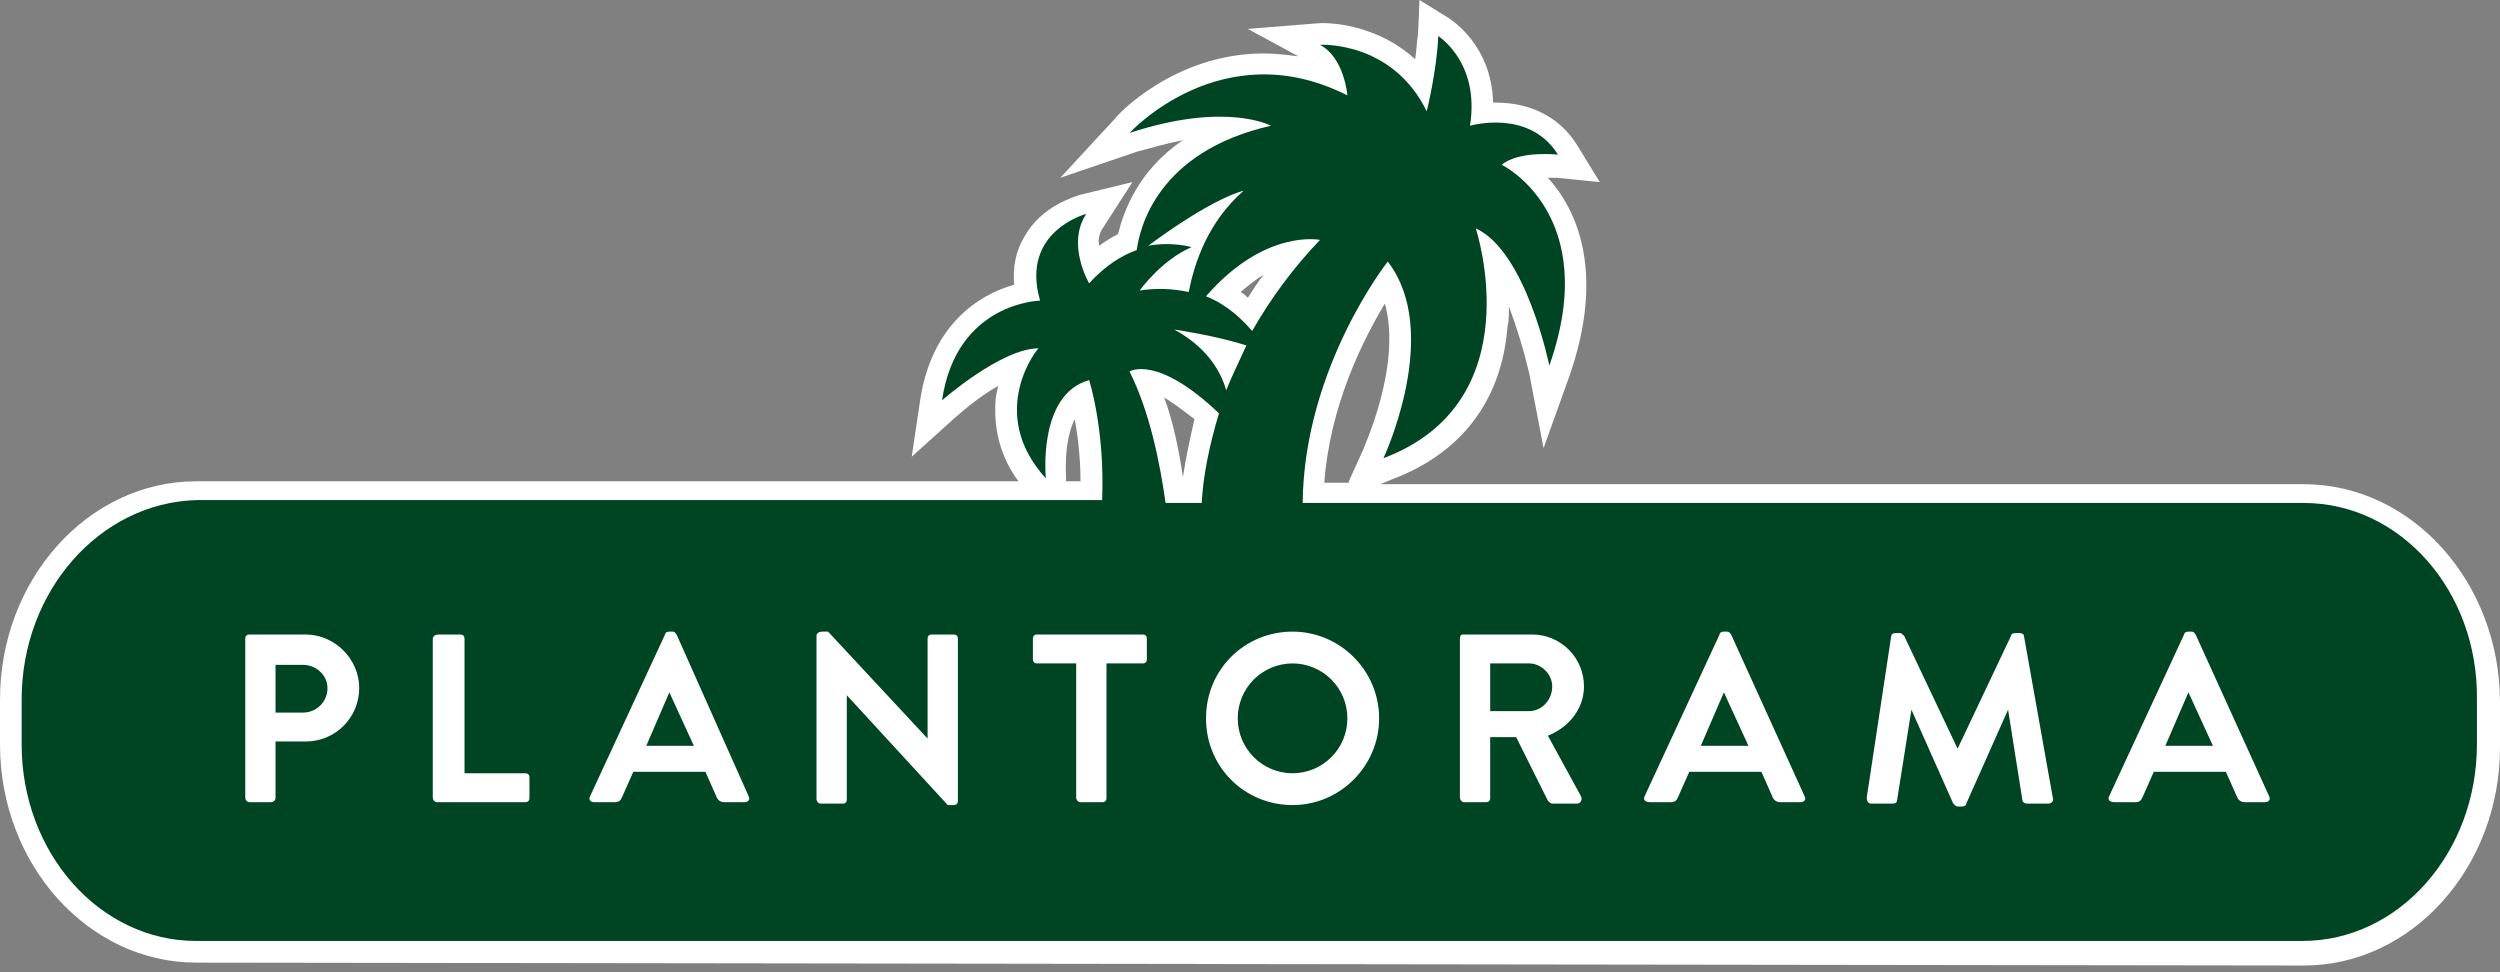
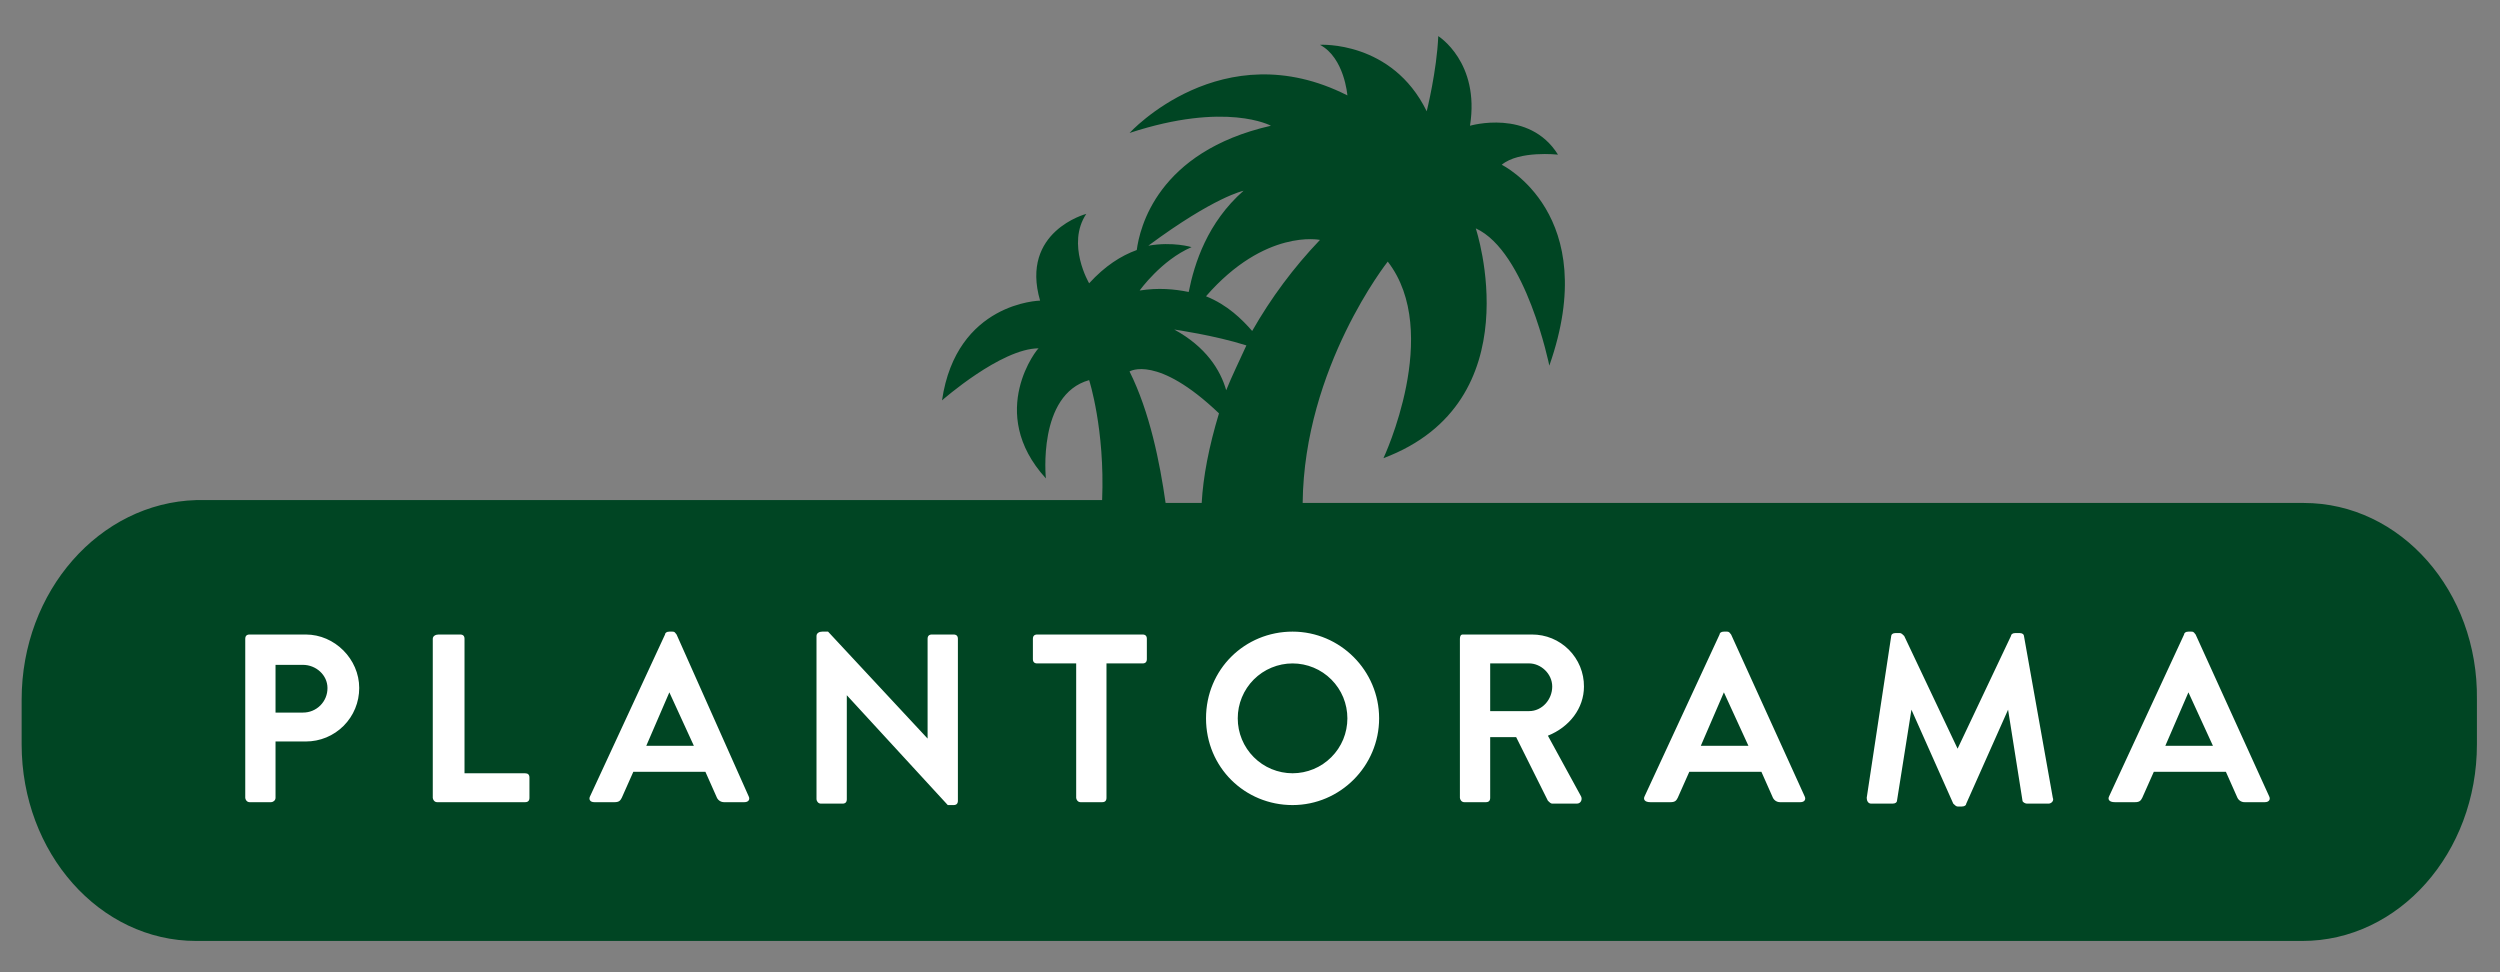
<svg xmlns="http://www.w3.org/2000/svg" width="108" height="42" viewBox="0 0 108 42" fill="none">
  <rect x="0" y="0" width="108" height="42" fill="#808080" stroke="none" />
-   <path d="M8.476 41.585C3.802 41.585 0 37.339 0 32.157V30.22C0 25.038 3.802 20.792 8.476 20.792H43.998C43.25 19.792 42.939 18.606 43.001 17.42C43.001 17.17 43.063 16.92 43.125 16.671C42.44 17.045 41.755 17.607 41.256 18.044L39.387 19.73L39.76 17.232C40.259 14.048 42.253 12.737 43.811 12.3C43.749 11.55 43.874 10.863 44.247 10.239C44.995 8.865 46.491 8.491 46.615 8.428L48.921 7.866L47.675 9.802C47.488 10.051 47.426 10.364 47.488 10.614C47.743 10.425 48.014 10.258 48.298 10.114C48.547 9.115 49.171 7.366 51.102 6.055C50.479 6.18 49.794 6.368 49.108 6.555L45.805 7.679L48.173 5.119C48.236 4.994 50.729 2.309 54.593 2.309C55.091 2.309 55.589 2.371 56.088 2.433L53.906 1.249L57.022 0.999H57.209C57.646 0.999 59.577 1.124 61.135 2.56C61.197 2.185 61.197 1.811 61.259 1.499L61.322 0L62.631 0.811C62.693 0.874 64.438 1.936 64.501 4.433H64.625C66.121 4.433 67.367 5.057 68.115 6.244L69.112 7.868L67.242 7.68H66.869C68.115 9.054 69.361 11.739 67.803 16.235L66.682 19.357L66.059 16.11C65.828 15.135 65.536 14.176 65.186 13.237C65.186 13.549 65.186 13.862 65.124 14.112C64.874 17.296 63.13 19.606 60.076 20.73L59.639 20.918H99.524C104.198 20.918 108 25.164 108 30.346V32.282C108 37.465 104.198 41.711 99.524 41.711L8.476 41.585ZM58.27 20.792L58.893 19.419C58.893 19.356 60.575 15.797 59.827 13.112C58.893 14.673 57.459 17.482 57.21 20.854H58.27V20.792ZM46.678 20.792C46.678 19.731 46.553 18.794 46.428 18.108C45.93 19.106 46.055 20.605 46.055 20.667V20.792H46.678V20.792ZM50.292 17.171C50.666 18.17 50.915 19.356 51.102 20.605C51.227 19.793 51.414 18.919 51.601 18.107C51.04 17.67 50.604 17.358 50.292 17.171V17.171ZM53.595 12.613C53.72 12.675 53.844 12.799 53.907 12.862C54.156 12.487 54.343 12.175 54.593 11.863C54.281 12.05 53.969 12.3 53.595 12.613Z" fill="white" />
-   <path d="M10.595 27.598C10.595 27.474 10.657 27.411 10.782 27.411H13.212C14.459 27.411 15.518 28.472 15.518 29.721C15.518 30.025 15.46 30.325 15.344 30.606C15.229 30.886 15.059 31.141 14.845 31.356C14.63 31.57 14.376 31.741 14.096 31.857C13.815 31.973 13.515 32.032 13.212 32.032H11.903V34.466C11.903 34.592 11.779 34.654 11.716 34.654H10.782C10.657 34.654 10.595 34.53 10.595 34.466V27.598ZM13.088 30.783C13.227 30.784 13.366 30.757 13.495 30.704C13.624 30.651 13.741 30.573 13.84 30.474C13.938 30.375 14.016 30.258 14.069 30.129C14.122 29.999 14.148 29.861 14.147 29.721C14.147 29.16 13.649 28.722 13.088 28.722H11.903V30.783H13.088Z" fill="white" />
  <path d="M11.716 34.779H10.781C10.595 34.779 10.47 34.654 10.47 34.466V27.598C10.47 27.411 10.594 27.286 10.781 27.286H13.211C14.52 27.286 15.642 28.348 15.642 29.659C15.642 30.97 14.583 32.094 13.212 32.094H12.028V34.466C12.028 34.654 11.904 34.779 11.716 34.779V34.779ZM10.781 27.473C10.749 27.475 10.719 27.489 10.696 27.512C10.673 27.535 10.659 27.565 10.657 27.597V34.466C10.657 34.529 10.719 34.591 10.781 34.591H11.716C11.778 34.591 11.84 34.529 11.84 34.466V31.906H13.212C13.507 31.907 13.8 31.849 14.072 31.736C14.345 31.624 14.593 31.458 14.802 31.249C15.01 31.04 15.175 30.792 15.287 30.519C15.399 30.246 15.457 29.954 15.455 29.659C15.455 28.472 14.458 27.473 13.212 27.473H10.781ZM13.087 30.844H11.778V28.597H13.087C13.71 28.597 14.271 29.096 14.271 29.721C14.271 30.345 13.773 30.844 13.087 30.844ZM12.028 30.657H13.149C13.281 30.659 13.411 30.634 13.533 30.584C13.655 30.535 13.766 30.461 13.859 30.368C13.952 30.275 14.025 30.164 14.074 30.042C14.124 29.92 14.149 29.79 14.147 29.658C14.147 29.158 13.71 28.721 13.149 28.721H12.028V30.657ZM18.758 27.598C18.758 27.474 18.821 27.411 18.945 27.411H19.88C20.005 27.411 20.067 27.474 20.067 27.598V33.406H22.684C22.809 33.406 22.871 33.468 22.871 33.592V34.466C22.871 34.592 22.809 34.654 22.684 34.654H18.883C18.759 34.654 18.696 34.53 18.696 34.466V27.598H18.758V27.598Z" fill="white" />
  <path d="M22.747 34.779H18.946C18.759 34.779 18.635 34.654 18.635 34.466V27.598C18.635 27.411 18.759 27.286 18.946 27.286H19.881C20.006 27.286 20.193 27.411 20.193 27.598V33.343H22.747C22.934 33.343 23.059 33.468 23.059 33.655V34.529C23.059 34.654 22.935 34.779 22.747 34.779V34.779ZM18.946 27.474C18.913 27.476 18.883 27.489 18.86 27.512C18.837 27.535 18.824 27.566 18.822 27.598V34.466C18.822 34.529 18.884 34.592 18.946 34.592H22.747C22.81 34.592 22.872 34.529 22.872 34.466V33.592C22.87 33.56 22.856 33.53 22.834 33.507C22.811 33.484 22.78 33.471 22.748 33.468H20.006V27.535C20.006 27.473 19.943 27.41 19.881 27.41H18.946V27.473L18.946 27.474ZM25.49 34.404L28.73 27.411C28.73 27.348 28.793 27.286 28.917 27.286H29.041C29.167 27.286 29.167 27.348 29.229 27.411L32.345 34.404C32.407 34.529 32.345 34.654 32.158 34.654H31.285C31.221 34.655 31.158 34.638 31.102 34.605C31.047 34.572 31.003 34.524 30.974 34.466L30.475 33.343H27.359L26.861 34.466C26.798 34.592 26.736 34.654 26.549 34.654H25.676C25.489 34.654 25.427 34.53 25.489 34.404H25.49ZM29.976 32.219L28.917 29.909L27.92 32.219H29.976Z" fill="white" />
  <path d="M32.158 34.779H31.285C31.098 34.779 30.973 34.654 30.911 34.529L30.413 33.468H27.421L26.923 34.529C26.861 34.654 26.736 34.779 26.549 34.779H25.676C25.552 34.779 25.489 34.717 25.427 34.655C25.397 34.62 25.38 34.575 25.38 34.529C25.38 34.483 25.397 34.439 25.427 34.404L28.605 27.348C28.667 27.224 28.729 27.161 28.854 27.161H28.979C29.166 27.161 29.228 27.285 29.228 27.348L32.407 34.342C32.437 34.376 32.454 34.421 32.454 34.467C32.454 34.513 32.437 34.557 32.407 34.592C32.344 34.716 32.282 34.779 32.157 34.779L32.158 34.779ZM27.297 33.28H30.537L31.099 34.467C31.161 34.592 31.223 34.592 31.285 34.592H32.158C32.22 34.592 32.22 34.592 32.22 34.529V34.404L29.042 27.411C29.042 27.348 28.979 27.348 28.979 27.348H28.855C28.792 27.348 28.792 27.348 28.792 27.411L25.552 34.404V34.529L25.614 34.592H26.486C26.611 34.592 26.674 34.529 26.674 34.467L27.297 33.28V33.28ZM30.101 32.281H27.733L28.855 29.783H28.979L30.101 32.281V32.281ZM27.982 32.094H29.79L28.855 30.096L27.982 32.095V32.094ZM35.336 27.474C35.336 27.348 35.398 27.286 35.523 27.286H35.772L40.072 31.906V27.598C40.072 27.474 40.134 27.411 40.259 27.411H41.194C41.319 27.411 41.381 27.474 41.381 27.598V34.592C41.381 34.716 41.319 34.779 41.194 34.779H40.945L36.583 30.034V34.529C36.583 34.654 36.52 34.717 36.395 34.717H35.461C35.336 34.717 35.274 34.592 35.274 34.529V27.474H35.336Z" fill="white" />
  <path d="M41.256 34.841H40.944L36.769 30.22V34.466C36.769 34.654 36.644 34.779 36.457 34.779H35.523C35.398 34.779 35.211 34.654 35.211 34.466V27.474C35.211 27.348 35.335 27.223 35.523 27.223H35.834L40.01 31.657V27.598C40.01 27.411 40.134 27.286 40.321 27.286H41.255C41.381 27.286 41.568 27.411 41.568 27.598V34.592C41.568 34.716 41.443 34.841 41.256 34.841V34.841ZM41.069 34.654H41.256C41.318 34.654 41.38 34.592 41.38 34.592V27.598C41.38 27.536 41.318 27.474 41.256 27.474H40.321C40.258 27.474 40.196 27.536 40.196 27.598V31.969H40.01L35.709 27.411H35.522C35.459 27.411 35.397 27.474 35.397 27.474V34.466C35.397 34.529 35.459 34.591 35.521 34.591H36.457C36.519 34.591 36.581 34.529 36.581 34.466V29.908H36.77L41.07 34.653L41.069 34.654ZM46.428 28.66H44.808C44.683 28.66 44.621 28.597 44.621 28.472V27.598C44.621 27.474 44.683 27.411 44.808 27.411H49.357C49.481 27.411 49.544 27.474 49.544 27.598V28.472C49.544 28.597 49.482 28.66 49.357 28.66H47.799V34.467C47.799 34.591 47.737 34.654 47.612 34.654H46.678C46.553 34.654 46.491 34.53 46.491 34.466V28.659H46.428V28.66Z" fill="white" />
  <path d="M47.55 34.779H46.616C46.491 34.779 46.304 34.654 46.304 34.466V28.722H44.808C44.621 28.722 44.497 28.598 44.497 28.41V27.536C44.497 27.348 44.621 27.223 44.809 27.223H49.358C49.545 27.223 49.669 27.348 49.669 27.536V28.41C49.669 28.597 49.545 28.722 49.358 28.722H47.862V34.466C47.862 34.654 47.738 34.779 47.55 34.779V34.779ZM44.809 27.473C44.746 27.473 44.684 27.535 44.684 27.597V28.472C44.684 28.534 44.746 28.596 44.808 28.596H46.491V34.529C46.491 34.591 46.553 34.653 46.615 34.653H47.55C47.613 34.653 47.675 34.591 47.675 34.529V28.534H49.358C49.42 28.534 49.482 28.472 49.482 28.409V27.535C49.482 27.473 49.42 27.41 49.358 27.41H44.809V27.473V27.473ZM55.839 27.286C57.895 27.286 59.578 28.971 59.578 31.032C59.578 33.093 57.895 34.779 55.839 34.779C53.783 34.779 52.1 33.155 52.1 31.032C52.1 28.909 53.783 27.286 55.839 27.286ZM55.839 33.405C56.15 33.405 56.459 33.343 56.746 33.224C57.034 33.105 57.295 32.93 57.515 32.709C57.735 32.489 57.909 32.227 58.028 31.94C58.147 31.652 58.208 31.344 58.207 31.032C58.208 30.721 58.147 30.413 58.028 30.125C57.909 29.837 57.735 29.576 57.515 29.355C57.295 29.135 57.034 28.96 56.746 28.841C56.459 28.721 56.15 28.66 55.839 28.66C55.528 28.66 55.22 28.721 54.932 28.841C54.645 28.96 54.383 29.135 54.163 29.355C53.944 29.576 53.769 29.837 53.65 30.125C53.532 30.413 53.471 30.721 53.471 31.032C53.471 31.344 53.532 31.652 53.65 31.94C53.769 32.227 53.944 32.489 54.163 32.709C54.383 32.93 54.645 33.105 54.932 33.224C55.22 33.343 55.528 33.405 55.839 33.405" fill="white" />
  <path d="M55.839 34.903C53.72 34.903 52.037 33.218 52.037 31.095C52.037 28.972 53.72 27.223 55.839 27.223C57.958 27.223 59.641 28.972 59.641 31.095C59.641 33.218 57.958 34.903 55.839 34.903ZM55.839 27.411C53.845 27.411 52.225 29.034 52.225 31.095C52.225 33.155 53.845 34.717 55.839 34.717C57.895 34.717 59.453 33.093 59.453 31.095C59.453 29.034 57.833 27.411 55.839 27.411ZM55.839 33.53C55.178 33.528 54.544 33.264 54.077 32.796C53.61 32.328 53.347 31.694 53.346 31.032C53.347 30.371 53.61 29.737 54.077 29.27C54.544 28.802 55.178 28.538 55.839 28.535C56.5 28.538 57.133 28.802 57.6 29.27C58.068 29.737 58.33 30.371 58.332 31.032C58.332 32.406 57.21 33.53 55.839 33.53ZM55.839 28.723C54.593 28.723 53.533 29.783 53.533 31.032C53.532 31.336 53.591 31.636 53.706 31.917C53.822 32.197 53.992 32.452 54.206 32.667C54.42 32.882 54.675 33.052 54.955 33.168C55.235 33.284 55.536 33.343 55.839 33.343C57.085 33.343 58.145 32.343 58.145 31.032C58.145 29.783 57.085 28.722 55.839 28.722V28.723ZM63.005 27.598C63.005 27.474 63.068 27.411 63.192 27.411H66.184C66.479 27.41 66.772 27.468 67.045 27.58C67.317 27.693 67.565 27.859 67.774 28.068C67.982 28.276 68.147 28.525 68.26 28.798C68.372 29.071 68.429 29.363 68.427 29.659C68.427 30.595 67.804 31.407 66.869 31.782L68.303 34.404C68.365 34.529 68.303 34.717 68.116 34.717H67.056C66.994 34.717 66.932 34.654 66.869 34.592L65.498 31.844H64.377V34.466C64.377 34.592 64.315 34.654 64.19 34.654H63.255C63.13 34.654 63.068 34.53 63.068 34.466V27.598H63.005V27.598ZM66.059 30.721C66.62 30.721 67.056 30.22 67.056 29.659C67.056 29.097 66.558 28.659 66.059 28.659H64.377V30.72H66.059V30.721Z" fill="white" />
  <path d="M68.116 34.779H67.056C66.932 34.779 66.87 34.717 66.807 34.654L65.436 31.969H64.439V34.53C64.439 34.654 64.315 34.841 64.127 34.841H63.193C63.006 34.841 62.881 34.717 62.881 34.529V27.66C62.881 27.474 63.006 27.348 63.192 27.348H66.184C67.493 27.348 68.552 28.41 68.552 29.659C68.552 30.595 67.991 31.407 67.056 31.782L68.428 34.342C68.49 34.467 68.49 34.529 68.428 34.654C68.303 34.717 68.241 34.779 68.116 34.779V34.779ZM64.252 31.72H65.561L66.994 34.529C66.994 34.529 66.994 34.592 67.056 34.592H68.116C68.179 34.592 68.179 34.592 68.24 34.529V34.404L66.745 31.657L66.87 31.594C67.804 31.22 68.365 30.471 68.365 29.597C68.365 28.41 67.368 27.474 66.184 27.474H63.192C63.16 27.476 63.13 27.489 63.107 27.512C63.084 27.535 63.071 27.566 63.068 27.598V34.466C63.068 34.529 63.13 34.592 63.192 34.592H64.127C64.19 34.592 64.252 34.529 64.252 34.466V31.72V31.72ZM66.059 30.783H64.252V28.535H66.059C66.683 28.535 67.181 29.034 67.181 29.658C67.181 30.282 66.62 30.782 66.059 30.782V30.783ZM64.439 30.595H66.059C66.558 30.595 66.994 30.158 66.994 29.659C66.994 29.159 66.558 28.722 66.059 28.722H64.439V30.595V30.595ZM71.045 34.404L74.285 27.411C74.285 27.348 74.348 27.286 74.472 27.286H74.597C74.721 27.286 74.721 27.348 74.784 27.411L77.963 34.404C78.025 34.529 77.963 34.654 77.775 34.654H76.903C76.839 34.655 76.775 34.638 76.72 34.605C76.665 34.572 76.621 34.524 76.591 34.466L76.093 33.343H72.977L72.478 34.466C72.416 34.592 72.354 34.654 72.166 34.654H71.294C71.045 34.654 70.983 34.53 71.045 34.404V34.404ZM75.532 32.219L74.472 29.909L73.476 32.219H75.532Z" fill="white" />
  <path d="M77.713 34.779H76.84C76.653 34.779 76.528 34.654 76.466 34.529L75.968 33.468H72.976L72.478 34.529C72.416 34.717 72.291 34.779 72.104 34.779H71.231C71.107 34.779 71.045 34.717 70.983 34.654C70.952 34.62 70.936 34.575 70.936 34.529C70.936 34.483 70.952 34.439 70.983 34.404L74.222 27.411C74.285 27.286 74.347 27.223 74.472 27.223H74.597C74.784 27.223 74.846 27.348 74.846 27.411L78.024 34.404C78.054 34.439 78.071 34.483 78.071 34.529C78.071 34.575 78.054 34.619 78.024 34.654C77.9 34.717 77.838 34.779 77.713 34.779V34.779ZM72.852 33.28H76.092L76.654 34.466C76.716 34.592 76.778 34.592 76.84 34.592H77.713C77.775 34.592 77.775 34.592 77.775 34.529V34.404L74.597 27.411C74.597 27.348 74.535 27.348 74.535 27.348H74.41C74.347 27.348 74.347 27.348 74.347 27.411L71.107 34.404V34.529L71.169 34.592H72.041C72.166 34.592 72.229 34.529 72.229 34.466L72.852 33.28V33.28ZM75.656 32.281H73.288L74.41 29.783H74.534L75.656 32.281V32.281ZM73.537 32.094H75.345L74.41 30.096L73.537 32.094V32.094ZM81.701 27.474C81.701 27.411 81.763 27.348 81.888 27.348H82.075C82.138 27.348 82.2 27.411 82.262 27.474L84.568 32.343L86.874 27.474C86.874 27.411 86.936 27.348 87.061 27.348H87.248C87.372 27.348 87.435 27.411 87.435 27.474L88.681 34.466C88.743 34.592 88.618 34.717 88.494 34.717H87.56C87.497 34.717 87.372 34.654 87.372 34.592L86.749 30.658L84.942 34.717C84.942 34.779 84.879 34.841 84.755 34.841H84.568C84.506 34.841 84.444 34.779 84.381 34.717L82.573 30.658L81.95 34.592C81.95 34.654 81.888 34.716 81.763 34.716H80.829C80.704 34.716 80.642 34.592 80.642 34.466L81.701 27.474V27.474Z" fill="white" />
-   <path d="M84.568 34.904H84.381C84.319 34.904 84.194 34.904 84.132 34.717L82.386 30.845L81.826 34.529C81.822 34.594 81.794 34.655 81.748 34.701C81.702 34.747 81.641 34.774 81.576 34.779H80.642C80.58 34.779 80.455 34.717 80.392 34.655C80.33 34.592 80.33 34.529 80.33 34.404L81.576 27.411C81.581 27.346 81.608 27.285 81.654 27.239C81.7 27.193 81.761 27.166 81.826 27.161H82.013C82.137 27.161 82.2 27.223 82.262 27.348L84.444 32.094L86.625 27.348C86.687 27.224 86.749 27.161 86.874 27.161H87.06C87.248 27.161 87.31 27.285 87.31 27.411L88.556 34.404C88.556 34.467 88.556 34.592 88.494 34.654C88.431 34.717 88.369 34.779 88.245 34.779H87.31C87.186 34.779 87.06 34.655 86.998 34.529L86.437 30.845L84.755 34.717C84.817 34.779 84.692 34.904 84.568 34.904V34.904ZM82.262 30.471H82.449L84.319 34.592C84.319 34.654 84.381 34.654 84.381 34.654H84.568C84.63 34.654 84.63 34.654 84.63 34.592L86.5 30.47H86.687L87.31 34.467C87.31 34.467 87.372 34.529 87.434 34.529H88.431V34.404L87.185 27.411C87.185 27.348 87.185 27.348 87.061 27.348H86.874C86.811 27.348 86.811 27.348 86.811 27.411L84.505 32.343H84.381L82.076 27.411C82.076 27.348 82.013 27.348 82.013 27.348H81.826C81.763 27.348 81.763 27.411 81.763 27.411L80.517 34.404V34.529H81.514C81.576 34.529 81.576 34.467 81.638 34.467L82.262 30.471V30.471ZM91.112 34.404L94.352 27.411C94.352 27.348 94.414 27.286 94.539 27.286H94.663C94.788 27.286 94.788 27.348 94.851 27.411L98.029 34.404C98.091 34.529 98.029 34.654 97.842 34.654H96.969C96.905 34.655 96.842 34.638 96.787 34.605C96.731 34.572 96.687 34.524 96.658 34.467L96.159 33.343H93.043L92.545 34.467C92.482 34.592 92.42 34.654 92.233 34.654H91.361C91.112 34.654 91.049 34.53 91.112 34.404V34.404ZM95.599 32.219L94.539 29.909L93.542 32.219H95.599Z" fill="white" />
  <path d="M97.781 34.779H96.908C96.721 34.779 96.597 34.654 96.534 34.529L96.035 33.468H93.044L92.546 34.529C92.483 34.717 92.359 34.779 92.171 34.779H91.299C91.175 34.779 91.113 34.717 91.05 34.654C91.02 34.62 91.003 34.575 91.003 34.529C91.003 34.483 91.02 34.439 91.05 34.404L94.291 27.411C94.353 27.286 94.415 27.223 94.54 27.223H94.664C94.852 27.223 94.914 27.348 94.914 27.411L98.092 34.404C98.123 34.439 98.139 34.483 98.139 34.529C98.139 34.575 98.123 34.619 98.092 34.654C97.968 34.717 97.905 34.779 97.781 34.779V34.779ZM92.919 33.28H96.16L96.721 34.466C96.783 34.592 96.845 34.592 96.908 34.592H97.781C97.843 34.592 97.843 34.592 97.843 34.529V34.404L94.664 27.474C94.664 27.411 94.602 27.411 94.602 27.411H94.478C94.415 27.411 94.415 27.411 94.415 27.474L91.175 34.466V34.592L91.237 34.654H92.109C92.234 34.654 92.296 34.592 92.296 34.53L92.919 33.28V33.28ZM95.724 32.281H93.356L94.477 29.783H94.602L95.724 32.281V32.281ZM93.605 32.094H95.412L94.478 30.096L93.605 32.094V32.094Z" fill="white" />
  <path d="M56.275 21.728C56.337 15.859 59.951 11.301 59.951 11.301C62.32 14.361 59.765 19.793 59.765 19.793C66.246 17.358 63.753 9.865 63.753 9.865C65.934 10.865 66.931 15.796 66.931 15.796C69.237 9.241 64.875 7.118 64.875 7.118C65.623 6.493 67.305 6.68 67.305 6.68C66.059 4.682 63.504 5.432 63.504 5.432C63.94 2.684 62.133 1.56 62.133 1.56C62.071 3.059 61.634 4.807 61.634 4.807C60.138 1.747 57.022 1.935 57.022 1.935C58.082 2.497 58.207 4.121 58.207 4.121C52.785 1.373 48.796 5.744 48.796 5.744C52.972 4.37 54.904 5.432 54.904 5.432C49.98 6.555 49.233 9.865 49.108 10.801C48.422 11.051 47.737 11.488 47.051 12.238C47.051 12.238 46.054 10.552 46.927 9.24C46.927 9.24 44.06 9.99 44.932 12.987C44.932 12.987 41.318 13.05 40.695 17.296C40.695 17.296 43.25 15.048 44.87 15.048C44.87 14.985 42.564 17.795 45.182 20.667C45.182 20.667 44.808 17.045 47.051 16.421C47.051 16.421 47.737 18.544 47.612 21.604H8.475C4.3 21.728 0.935 25.537 0.935 30.221V32.157C0.935 36.84 4.3 40.649 8.475 40.649H99.462C103.638 40.649 107.003 36.84 107.003 32.157V30.22C107.066 25.537 103.7 21.728 99.525 21.728H56.274L56.275 21.728ZM52.972 16.859C52.723 15.984 52.099 14.985 50.728 14.236C50.728 14.236 52.473 14.485 53.844 14.922C53.533 15.61 53.221 16.234 52.972 16.859V16.859ZM54.094 14.298C53.657 13.799 53.034 13.174 52.099 12.799C54.654 9.865 57.023 10.364 57.023 10.364C55.889 11.551 54.906 12.872 54.094 14.298V14.298ZM51.352 12.613C50.728 12.487 50.042 12.425 49.233 12.55C49.233 12.55 50.167 11.239 51.476 10.676C51.476 10.676 50.666 10.427 49.607 10.614C52.473 8.491 53.72 8.241 53.72 8.241C52.162 9.615 51.601 11.364 51.352 12.613V12.613ZM52.66 17.857C52.224 19.294 51.974 20.605 51.913 21.728H50.354C50.105 19.98 49.669 17.795 48.796 16.047C48.796 16.047 49.98 15.297 52.66 17.857V17.857Z" fill="#004523" />
  <path d="M10.595 27.598C10.595 27.474 10.657 27.411 10.782 27.411H13.212C14.459 27.411 15.518 28.472 15.518 29.721C15.518 30.025 15.46 30.325 15.344 30.606C15.229 30.886 15.059 31.141 14.845 31.356C14.63 31.57 14.376 31.741 14.096 31.857C13.815 31.973 13.515 32.032 13.212 32.032H11.903V34.466C11.903 34.592 11.779 34.654 11.716 34.654H10.782C10.657 34.654 10.595 34.53 10.595 34.466V27.598ZM13.088 30.783C13.227 30.784 13.366 30.757 13.495 30.704C13.624 30.651 13.741 30.573 13.84 30.474C13.938 30.375 14.016 30.258 14.069 30.129C14.122 29.999 14.148 29.861 14.147 29.721C14.147 29.16 13.649 28.722 13.088 28.722H11.903V30.783H13.088ZM18.946 27.411H19.88C20.005 27.411 20.067 27.474 20.067 27.598V33.406H22.685C22.809 33.406 22.872 33.468 22.872 33.592V34.466C22.872 34.592 22.809 34.654 22.685 34.654H18.883C18.759 34.654 18.696 34.53 18.696 34.466V27.598C18.696 27.474 18.82 27.411 18.946 27.411V27.411ZM25.489 34.404L28.729 27.411C28.729 27.348 28.792 27.286 28.917 27.286H29.041C29.166 27.286 29.166 27.348 29.228 27.411L32.344 34.404C32.407 34.529 32.344 34.654 32.157 34.654H31.285C31.22 34.655 31.157 34.638 31.102 34.605C31.047 34.572 31.002 34.524 30.973 34.466L30.474 33.343H27.359L26.86 34.466C26.797 34.592 26.735 34.654 26.549 34.654H25.675C25.488 34.654 25.426 34.53 25.488 34.404H25.489ZM29.975 32.219L28.916 29.909L27.919 32.219H29.975ZM35.523 27.286H35.772L40.072 31.906V27.598C40.072 27.474 40.134 27.411 40.259 27.411H41.193C41.318 27.411 41.381 27.474 41.381 27.598V34.592C41.381 34.716 41.318 34.779 41.193 34.779H40.944L36.582 30.034V34.529C36.582 34.654 36.52 34.717 36.395 34.717H35.461C35.336 34.717 35.273 34.592 35.273 34.529V27.474C35.273 27.348 35.397 27.286 35.523 27.286ZM46.428 28.66H44.808C44.684 28.66 44.621 28.597 44.621 28.472V27.598C44.621 27.474 44.684 27.411 44.808 27.411H49.358C49.482 27.411 49.544 27.474 49.544 27.598V28.472C49.544 28.597 49.482 28.66 49.358 28.66H47.8V34.467C47.8 34.591 47.737 34.654 47.613 34.654H46.678C46.553 34.654 46.491 34.53 46.491 34.466V28.659H46.428V28.66ZM55.839 27.286C57.895 27.286 59.578 28.971 59.578 31.032C59.578 33.093 57.895 34.779 55.839 34.779C53.782 34.779 52.1 33.155 52.1 31.032C52.1 28.909 53.782 27.286 55.839 27.286ZM58.207 31.032C58.207 30.721 58.146 30.413 58.028 30.125C57.909 29.837 57.734 29.576 57.514 29.355C57.294 29.135 57.033 28.96 56.746 28.841C56.458 28.722 56.15 28.66 55.839 28.66C55.528 28.66 55.219 28.722 54.932 28.841C54.644 28.96 54.383 29.135 54.163 29.355C53.943 29.576 53.769 29.837 53.65 30.125C53.531 30.413 53.47 30.721 53.471 31.032C53.47 31.344 53.531 31.652 53.65 31.94C53.769 32.227 53.943 32.489 54.163 32.709C54.383 32.93 54.644 33.105 54.932 33.224C55.219 33.343 55.528 33.405 55.839 33.405C56.15 33.405 56.458 33.343 56.746 33.224C57.033 33.105 57.294 32.93 57.514 32.709C57.734 32.489 57.909 32.227 58.028 31.94C58.146 31.652 58.207 31.344 58.207 31.032V31.032ZM63.192 27.411H66.184C66.479 27.41 66.772 27.468 67.044 27.58C67.317 27.693 67.565 27.859 67.774 28.068C67.982 28.277 68.147 28.525 68.26 28.798C68.372 29.071 68.429 29.363 68.427 29.659C68.427 30.595 67.804 31.407 66.869 31.782L68.302 34.404C68.365 34.529 68.302 34.717 68.116 34.717H67.056C66.994 34.717 66.932 34.654 66.869 34.592L65.498 31.844H64.376V34.466C64.376 34.592 64.314 34.654 64.19 34.654H63.255C63.13 34.654 63.068 34.53 63.068 34.466V27.598C63.068 27.474 63.109 27.411 63.192 27.411V27.411ZM67.056 29.659C67.056 29.097 66.558 28.659 66.059 28.659H64.376V30.72H66.059C66.62 30.72 67.056 30.22 67.056 29.659ZM71.045 34.404L74.285 27.411C74.285 27.348 74.347 27.286 74.472 27.286H74.597C74.721 27.286 74.721 27.348 74.784 27.411L77.962 34.404C78.025 34.529 77.962 34.654 77.775 34.654H76.903C76.839 34.655 76.775 34.638 76.72 34.605C76.665 34.572 76.621 34.524 76.591 34.466L76.093 33.343H72.977L72.478 34.466C72.416 34.592 72.354 34.654 72.166 34.654H71.294C71.045 34.654 70.983 34.53 71.045 34.404ZM75.532 32.219L74.472 29.909L73.475 32.219H75.532ZM81.701 27.474C81.701 27.411 81.764 27.348 81.888 27.348H82.075C82.138 27.348 82.2 27.411 82.262 27.474L84.568 32.343L86.874 27.474C86.874 27.411 86.936 27.348 87.061 27.348H87.248C87.372 27.348 87.435 27.411 87.435 27.474L88.681 34.466C88.743 34.592 88.619 34.717 88.495 34.717H87.56C87.497 34.717 87.372 34.654 87.372 34.592L86.749 30.658L84.942 34.717C84.942 34.779 84.879 34.841 84.755 34.841H84.568C84.506 34.841 84.444 34.779 84.381 34.717L82.574 30.658L81.95 34.592C81.95 34.654 81.888 34.716 81.764 34.716H80.829C80.704 34.716 80.642 34.592 80.642 34.466L81.701 27.474V27.474ZM94.352 27.411C94.352 27.348 94.415 27.286 94.54 27.286H94.664C94.788 27.286 94.788 27.348 94.851 27.411L98.029 34.404C98.092 34.529 98.029 34.654 97.842 34.654H96.969C96.905 34.655 96.842 34.638 96.787 34.605C96.732 34.572 96.687 34.524 96.658 34.466L96.159 33.343H93.044L92.545 34.466C92.483 34.592 92.42 34.654 92.234 34.654H91.361C91.112 34.654 91.049 34.53 91.112 34.404L94.352 27.411V27.411ZM95.599 32.219L94.54 29.909L93.542 32.219H95.599Z" fill="white" />
</svg>